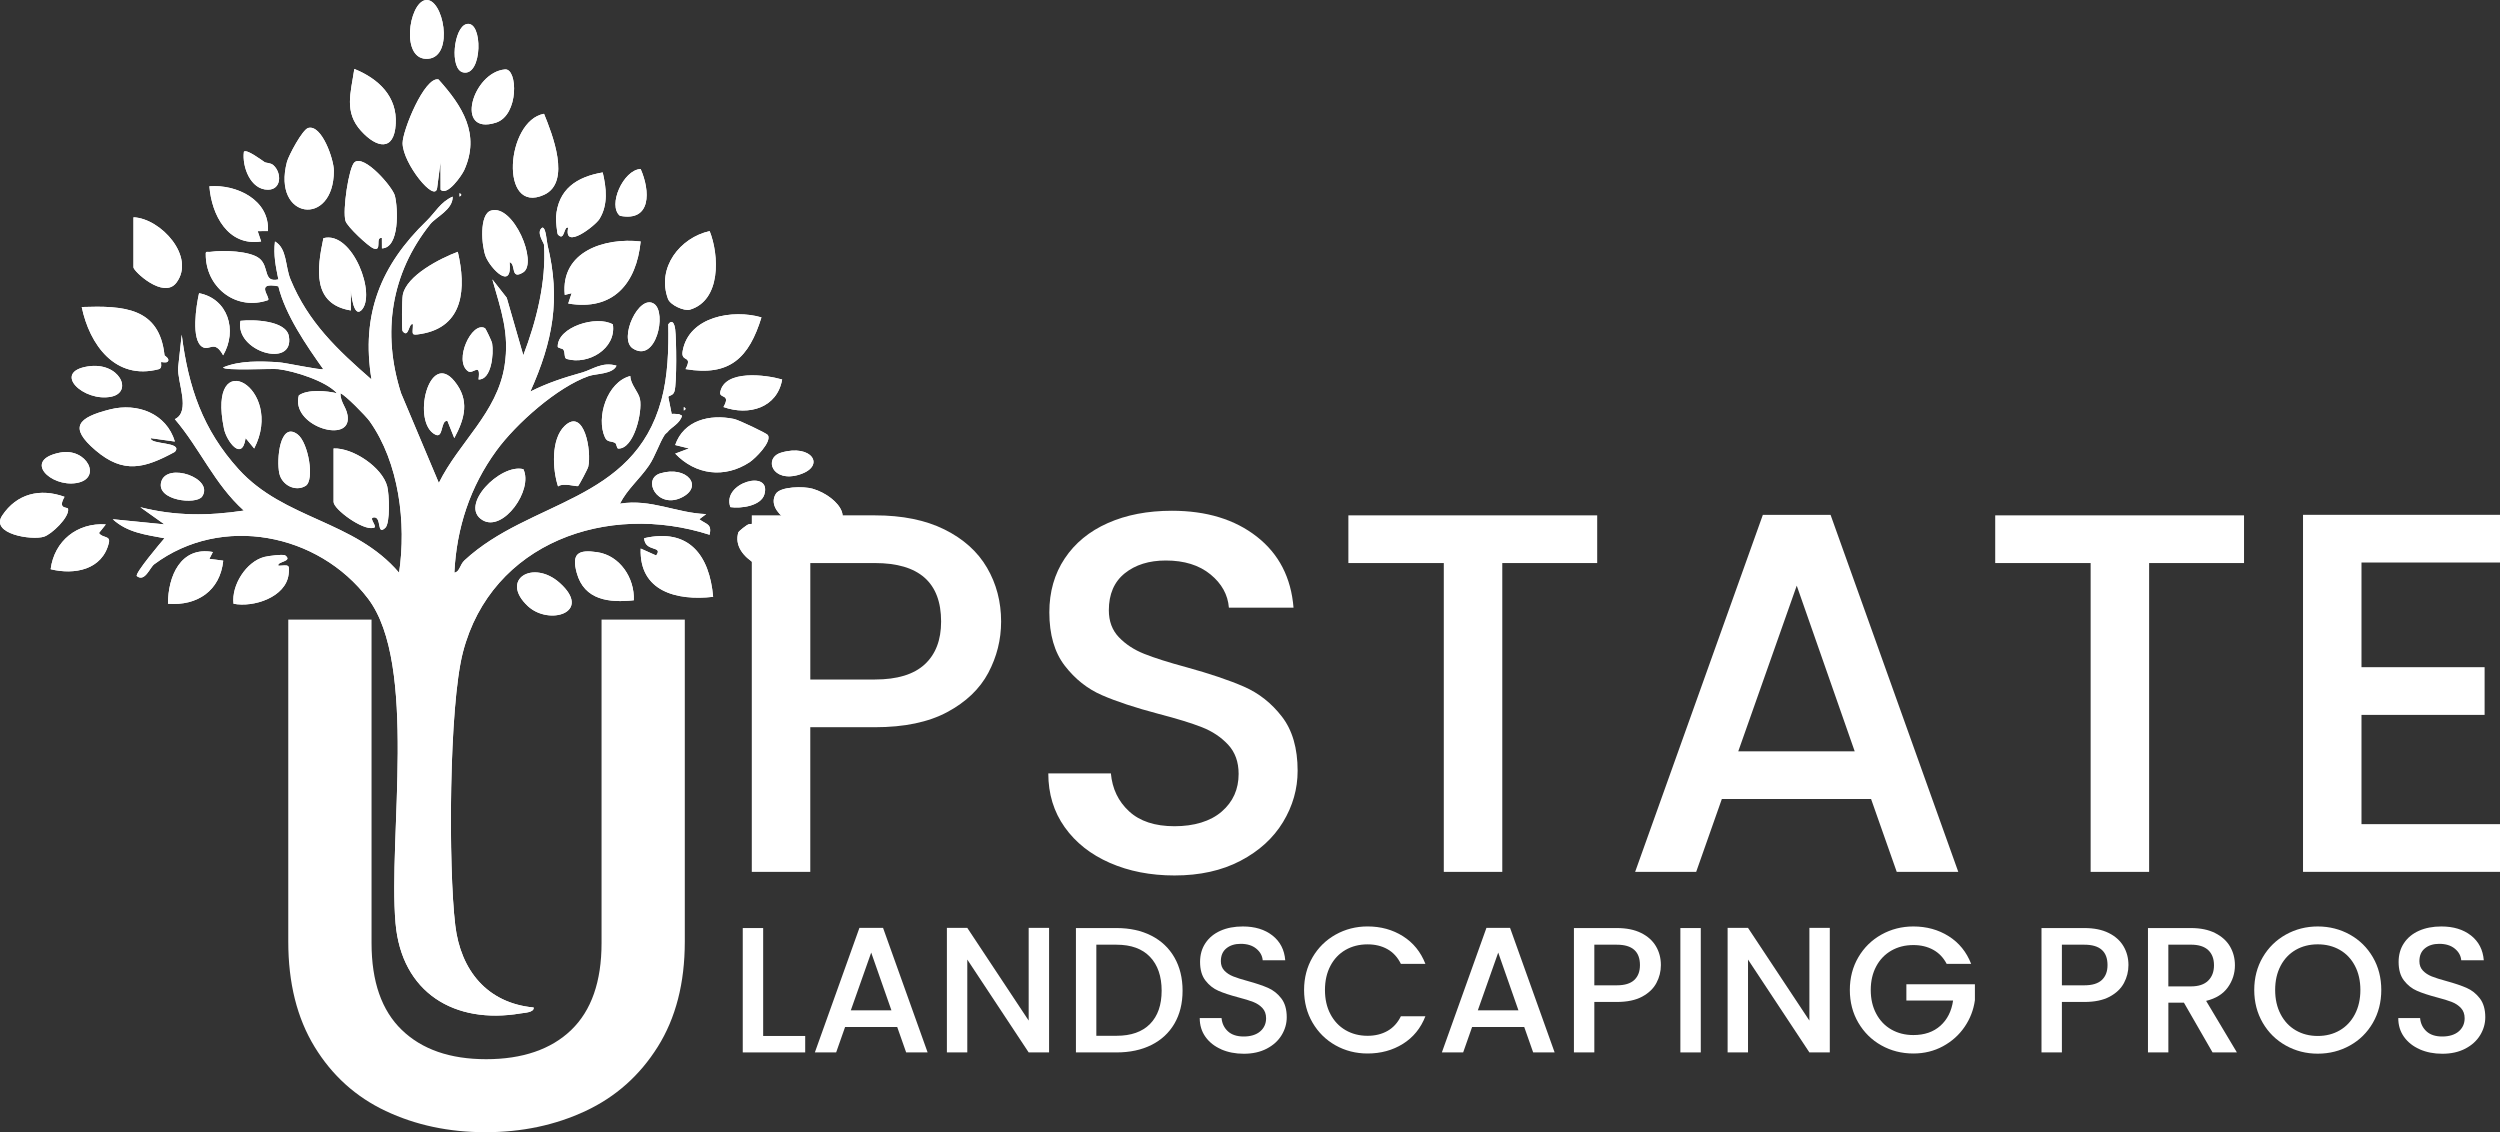
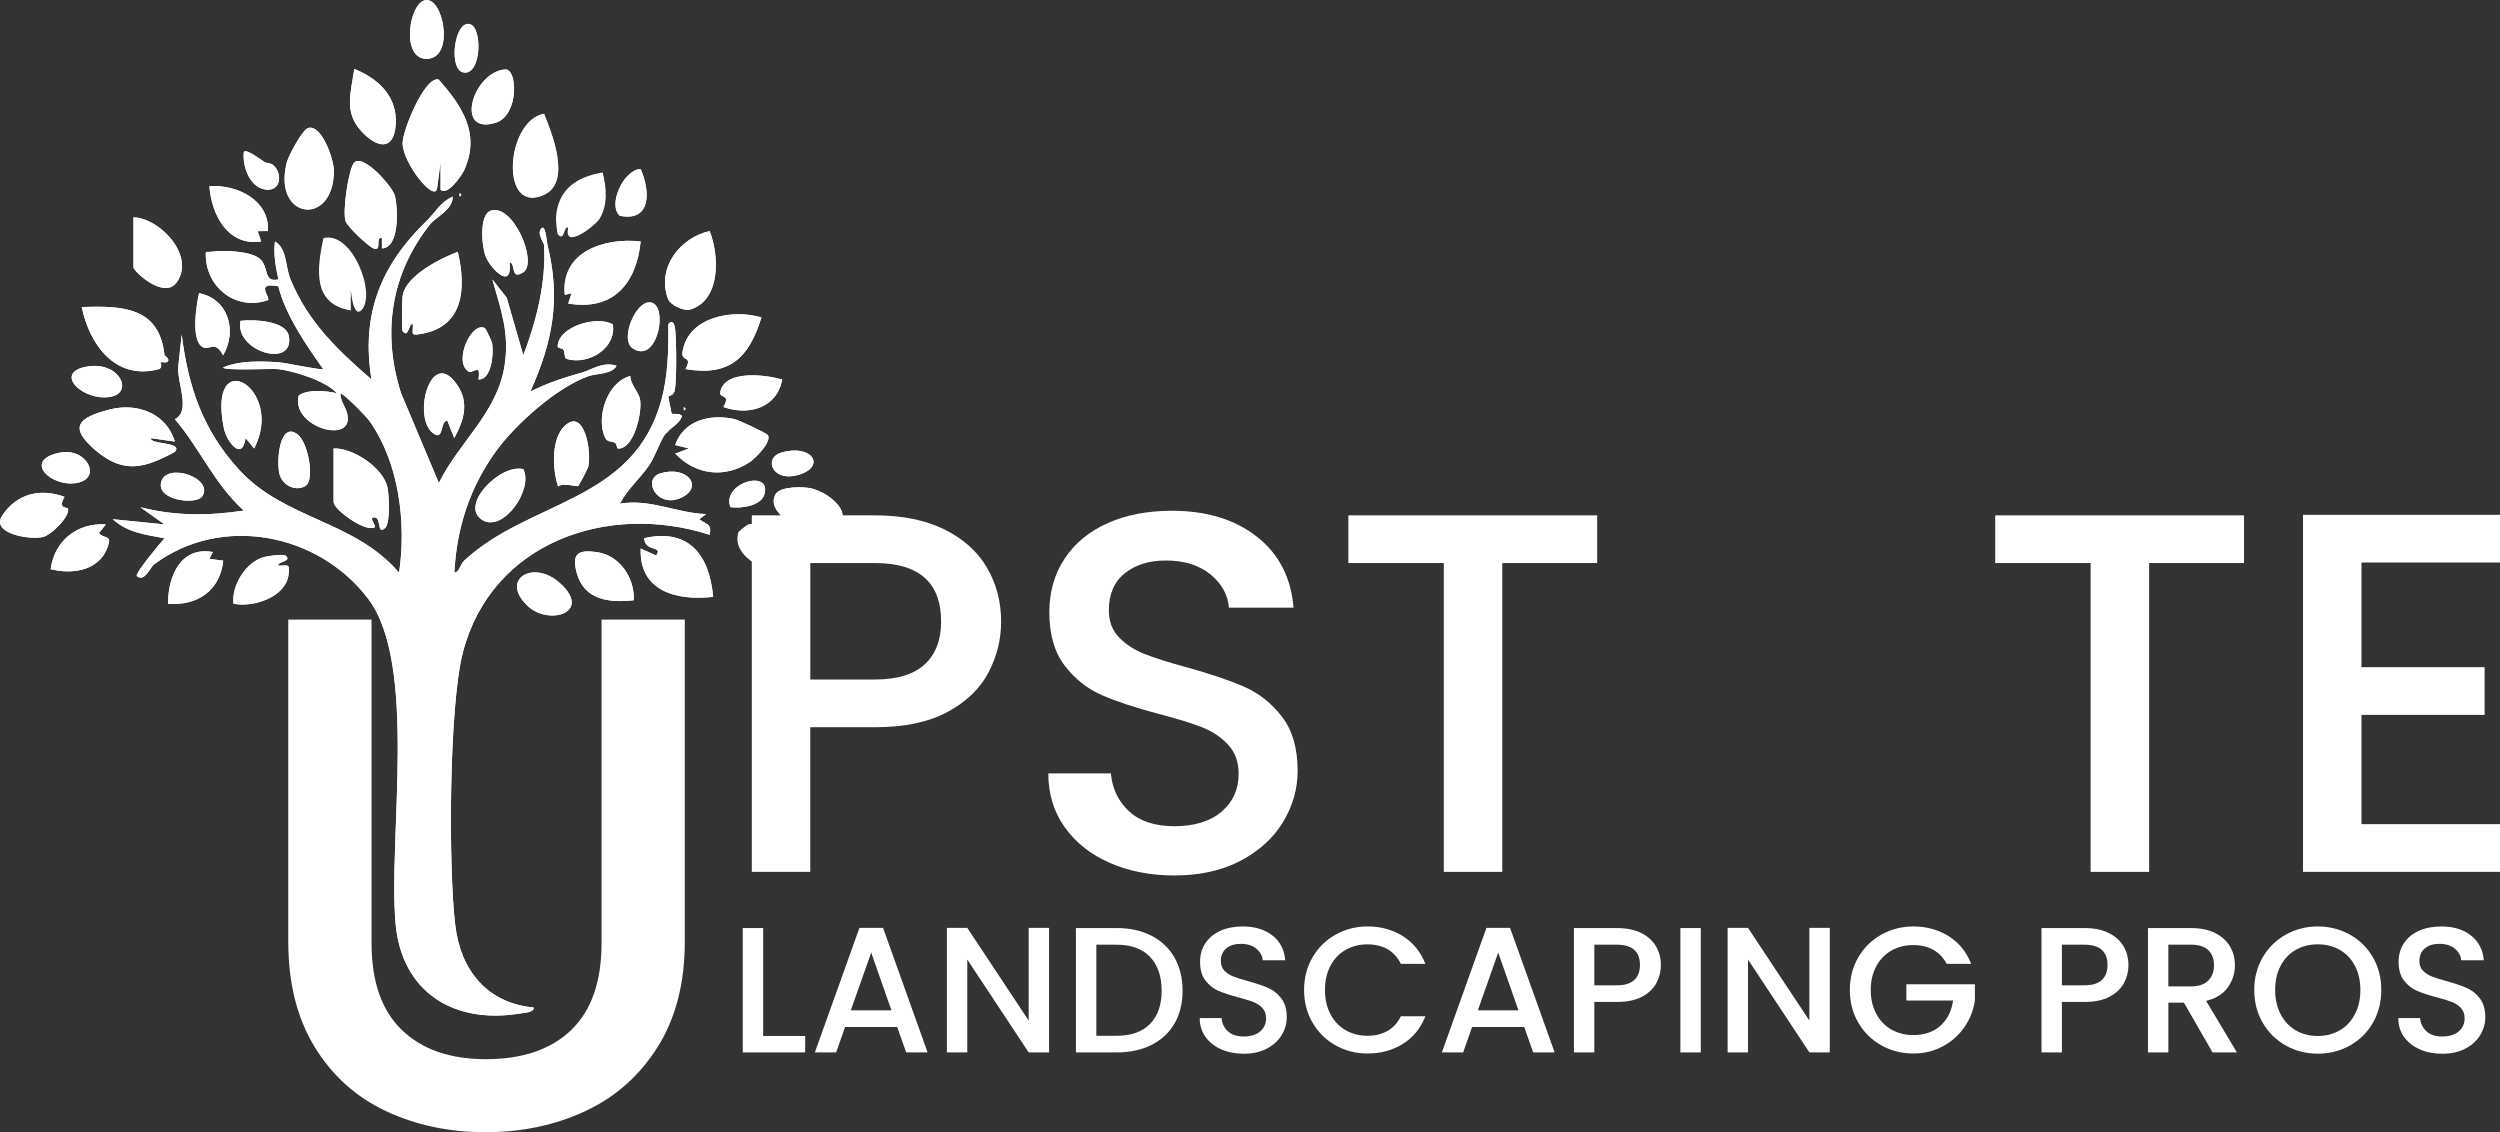
<svg xmlns="http://www.w3.org/2000/svg" id="Layer_2" data-name="Layer 2" viewBox="0 0 1037.82 470.01">
  <rect x="0" y="0" width="1037.82" height="470.01" fill="#333333" stroke="none" />
  <defs>
    <style>
      .cls-1 {
        fill: #fff;
      }
    </style>
  </defs>
  <g id="Layer_2-2" data-name="Layer 2">
    <g>
      <g>
        <g>
          <path class="cls-1" d="M410.27,279.32c-3.55,6.67-9.23,12.1-17.04,16.29-7.81,4.19-17.82,6.28-30.03,6.28h-26.83v60.05h-24.28v-148h51.11c11.36,0,20.98,1.95,28.86,5.85,7.88,3.91,13.77,9.19,17.67,15.87,3.9,6.67,5.86,14.13,5.86,22.36,0,7.53-1.78,14.62-5.32,21.29ZM383.87,275.8c4.54-4.19,6.81-10.11,6.81-17.78,0-16.18-9.16-24.28-27.47-24.28h-26.83v48.34h26.83c9.23,0,16.11-2.09,20.66-6.28Z" />
          <path class="cls-1" d="M460.74,358.21c-7.95-3.48-14.2-8.41-18.74-14.8-4.55-6.39-6.82-13.84-6.82-22.36h25.98c.57,6.39,3.09,11.64,7.56,15.76,4.47,4.12,10.75,6.18,18.85,6.18s14.91-2.02,19.59-6.07c4.69-4.05,7.03-9.26,7.03-15.65,0-4.97-1.46-9.01-4.37-12.14-2.91-3.12-6.53-5.54-10.86-7.24-4.33-1.7-10.33-3.55-17.99-5.54-9.66-2.55-17.5-5.14-23.53-7.77-6.04-2.63-11.18-6.71-15.44-12.25-4.26-5.54-6.39-12.92-6.39-22.14,0-8.52,2.13-15.97,6.39-22.36,4.26-6.39,10.22-11.29,17.89-14.69,7.67-3.41,16.54-5.11,26.62-5.11,14.34,0,26.09,3.59,35.24,10.75,9.16,7.17,14.23,17,15.23,29.49h-26.83c-.43-5.39-2.98-10.01-7.67-13.84-4.69-3.83-10.86-5.75-18.53-5.75-6.96,0-12.64,1.78-17.04,5.32-4.4,3.55-6.6,8.66-6.6,15.33,0,4.55,1.38,8.27,4.15,11.18,2.77,2.91,6.28,5.22,10.54,6.92,4.26,1.7,10.08,3.55,17.46,5.54,9.8,2.7,17.78,5.4,23.96,8.09,6.18,2.7,11.43,6.85,15.76,12.46,4.33,5.61,6.5,13.1,6.5,22.46,0,7.53-2.02,14.62-6.07,21.3-4.05,6.67-9.94,12.03-17.68,16.08-7.74,4.05-16.86,6.07-27.36,6.07-9.94,0-18.88-1.74-26.83-5.22Z" />
          <path class="cls-1" d="M663.04,213.94v19.8h-39.4v128.2h-24.28v-128.2h-39.61v-19.8h103.28Z" />
-           <path class="cls-1" d="M776.75,331.7h-61.97l-10.65,30.24h-25.34l53.02-148.21h28.11l53.02,148.21h-25.55l-10.65-30.24ZM769.94,311.9l-24.06-68.78-24.28,68.78h48.34Z" />
          <path class="cls-1" d="M931.56,213.94v19.8h-39.4v128.2h-24.28v-128.2h-39.61v-19.8h103.28Z" />
          <path class="cls-1" d="M980.32,233.53v43.44h51.11v19.8h-51.11v45.36h57.5v19.8h-81.77v-148.21h81.77v19.8h-57.5Z" />
        </g>
        <g>
          <path class="cls-1" d="M316.8,430.06h17.46v6.83h-25.92v-51.63h8.47v44.8Z" />
          <path class="cls-1" d="M372.44,426.34h-21.62l-3.71,10.55h-8.84l18.5-51.7h9.81l18.5,51.7h-8.91l-3.71-10.55ZM370.06,419.43l-8.4-23.99-8.47,23.99h16.86Z" />
          <path class="cls-1" d="M435.5,436.89h-8.47l-25.48-38.55v38.55h-8.47v-51.7h8.47l25.48,38.48v-38.48h8.47v51.7Z" />
          <path class="cls-1" d="M477.96,388.42c4.13,2.11,7.33,5.13,9.58,9.06s3.38,8.53,3.38,13.78-1.13,9.81-3.38,13.67c-2.25,3.86-5.45,6.82-9.58,8.88s-8.95,3.08-14.45,3.08h-16.86v-51.63h16.86c5.5,0,10.31,1.05,14.45,3.16ZM477.4,425.08c3.22-3.27,4.83-7.87,4.83-13.82s-1.61-10.67-4.83-14.04c-3.22-3.37-7.85-5.05-13.89-5.05h-8.39v37.81h8.39c6.04,0,10.67-1.63,13.89-4.9Z" />
          <path class="cls-1" d="M506.96,435.59c-2.77-1.21-4.95-2.93-6.54-5.16-1.59-2.23-2.38-4.83-2.38-7.8h9.06c.2,2.23,1.08,4.06,2.64,5.5s3.75,2.15,6.57,2.15,5.2-.71,6.83-2.12,2.45-3.23,2.45-5.46c0-1.73-.51-3.14-1.52-4.23-1.02-1.09-2.28-1.93-3.79-2.52-1.51-.59-3.6-1.24-6.27-1.93-3.37-.89-6.11-1.79-8.21-2.71-2.11-.92-3.9-2.34-5.39-4.27-1.49-1.93-2.23-4.5-2.23-7.73,0-2.97.74-5.57,2.23-7.8,1.48-2.23,3.56-3.94,6.24-5.13,2.67-1.19,5.77-1.78,9.29-1.78,5,0,9.1,1.25,12.29,3.75,3.19,2.5,4.96,5.93,5.31,10.29h-9.36c-.15-1.88-1.04-3.49-2.67-4.83s-3.79-2-6.46-2c-2.43,0-4.41.62-5.94,1.86s-2.3,3.02-2.3,5.35c0,1.58.48,2.88,1.45,3.9.96,1.02,2.19,1.82,3.68,2.42,1.49.59,3.52,1.24,6.09,1.93,3.42.94,6.2,1.88,8.36,2.82,2.15.94,3.99,2.39,5.5,4.35,1.51,1.96,2.27,4.57,2.27,7.84,0,2.63-.71,5.1-2.12,7.43-1.41,2.33-3.47,4.2-6.17,5.61-2.7,1.41-5.88,2.12-9.54,2.12-3.47,0-6.59-.61-9.36-1.82Z" />
          <path class="cls-1" d="M544.89,397.37c2.35-4.01,5.54-7.14,9.58-9.4,4.04-2.25,8.46-3.38,13.26-3.38,5.5,0,10.39,1.35,14.67,4.05,4.28,2.7,7.39,6.53,9.32,11.48h-10.18c-1.34-2.72-3.19-4.75-5.57-6.09s-5.13-2-8.25-2c-3.42,0-6.46.77-9.14,2.3-2.67,1.54-4.77,3.74-6.28,6.61-1.51,2.87-2.27,6.22-2.27,10.03s.75,7.16,2.27,10.03c1.51,2.87,3.6,5.09,6.28,6.65s5.72,2.34,9.14,2.34c3.12,0,5.87-.67,8.25-2.01s4.23-3.37,5.57-6.09h10.18c-1.93,4.95-5.04,8.77-9.32,11.44-4.28,2.67-9.17,4.01-14.67,4.01-4.85,0-9.29-1.13-13.3-3.38-4.01-2.25-7.19-5.39-9.54-9.4-2.35-4.01-3.53-8.54-3.53-13.59s1.18-9.58,3.53-13.59Z" />
          <path class="cls-1" d="M632.73,426.34h-21.62l-3.71,10.55h-8.84l18.5-51.7h9.81l18.5,51.7h-8.91l-3.71-10.55ZM630.35,419.43l-8.4-23.99-8.47,23.99h16.86Z" />
          <path class="cls-1" d="M687.62,408.07c-1.24,2.33-3.22,4.22-5.94,5.68-2.72,1.46-6.21,2.19-10.47,2.19h-9.36v20.95h-8.47v-51.63h17.83c3.96,0,7.32.68,10.06,2.04,2.75,1.36,4.8,3.21,6.17,5.54s2.04,4.93,2.04,7.8c0,2.63-.62,5.1-1.86,7.43ZM678.41,406.84c1.58-1.46,2.38-3.53,2.38-6.2,0-5.64-3.19-8.47-9.58-8.47h-9.36v16.86h9.36c3.22,0,5.62-.73,7.21-2.19Z" />
          <path class="cls-1" d="M706.04,385.26v51.63h-8.47v-51.63h8.47Z" />
          <path class="cls-1" d="M759.6,436.89h-8.47l-25.48-38.55v38.55h-8.47v-51.7h8.47l25.48,38.48v-38.48h8.47v51.7Z" />
          <path class="cls-1" d="M808.11,400.12c-1.34-2.57-3.19-4.52-5.57-5.83s-5.13-1.97-8.25-1.97c-3.42,0-6.46.77-9.14,2.3-2.67,1.54-4.77,3.71-6.28,6.54-1.51,2.82-2.27,6.09-2.27,9.81s.75,7,2.27,9.84c1.51,2.85,3.6,5.04,6.28,6.57s5.72,2.3,9.14,2.3c4.61,0,8.34-1.29,11.22-3.86,2.87-2.57,4.63-6.06,5.27-10.47h-19.39v-6.76h28.45v6.61c-.55,4.01-1.97,7.7-4.27,11.07-2.3,3.37-5.3,6.05-8.99,8.06-3.69,2-7.79,3.01-12.29,3.01-4.85,0-9.29-1.13-13.3-3.38-4.01-2.25-7.19-5.39-9.54-9.4-2.35-4.01-3.53-8.54-3.53-13.59s1.18-9.58,3.53-13.59c2.35-4.01,5.54-7.14,9.58-9.4,4.04-2.25,8.46-3.38,13.26-3.38,5.5,0,10.39,1.35,14.67,4.05,4.28,2.7,7.39,6.53,9.32,11.48h-10.18Z" />
          <path class="cls-1" d="M881.72,408.07c-1.24,2.33-3.22,4.22-5.94,5.68-2.72,1.46-6.21,2.19-10.47,2.19h-9.36v20.95h-8.47v-51.63h17.83c3.96,0,7.32.68,10.06,2.04,2.75,1.36,4.8,3.21,6.17,5.54s2.04,4.93,2.04,7.8c0,2.63-.62,5.1-1.86,7.43ZM872.51,406.84c1.58-1.46,2.38-3.53,2.38-6.2,0-5.64-3.19-8.47-9.58-8.47h-9.36v16.86h9.36c3.22,0,5.62-.73,7.21-2.19Z" />
          <path class="cls-1" d="M918.49,436.89l-11.88-20.65h-6.46v20.65h-8.47v-51.63h17.83c3.96,0,7.32.69,10.06,2.08,2.75,1.39,4.8,3.24,6.17,5.57,1.36,2.33,2.04,4.93,2.04,7.8,0,3.37-.98,6.42-2.94,9.17s-4.96,4.62-9.02,5.61l12.78,21.4h-10.1ZM900.14,409.48h9.36c3.17,0,5.56-.79,7.17-2.38,1.61-1.58,2.42-3.71,2.42-6.39s-.79-4.77-2.38-6.28c-1.59-1.51-3.99-2.27-7.21-2.27h-9.36v17.31Z" />
          <path class="cls-1" d="M948.91,434.03c-4.04-2.25-7.23-5.4-9.58-9.43-2.35-4.04-3.53-8.58-3.53-13.63s1.18-9.58,3.53-13.59c2.35-4.01,5.54-7.14,9.58-9.4,4.04-2.25,8.46-3.38,13.26-3.38s9.3,1.13,13.33,3.38,7.22,5.39,9.55,9.4c2.33,4.01,3.49,8.54,3.49,13.59s-1.17,9.6-3.49,13.63c-2.33,4.04-5.51,7.18-9.55,9.43s-8.48,3.38-13.33,3.38-9.22-1.13-13.26-3.38ZM971.31,427.72c2.67-1.56,4.77-3.79,6.28-6.69,1.51-2.9,2.27-6.25,2.27-10.07s-.76-7.16-2.27-10.03c-1.51-2.87-3.6-5.08-6.28-6.61-2.67-1.53-5.72-2.3-9.14-2.3s-6.46.77-9.14,2.3c-2.67,1.54-4.77,3.74-6.28,6.61-1.51,2.87-2.27,6.22-2.27,10.03s.75,7.17,2.27,10.07c1.51,2.9,3.6,5.13,6.28,6.69s5.72,2.34,9.14,2.34,6.46-.78,9.14-2.34Z" />
          <path class="cls-1" d="M1004.51,435.59c-2.77-1.21-4.95-2.93-6.54-5.16-1.59-2.23-2.38-4.83-2.38-7.8h9.06c.2,2.23,1.08,4.06,2.64,5.5s3.75,2.15,6.57,2.15,5.2-.71,6.83-2.12,2.45-3.23,2.45-5.46c0-1.73-.51-3.14-1.52-4.23-1.02-1.09-2.28-1.93-3.79-2.52-1.51-.59-3.6-1.24-6.27-1.93-3.37-.89-6.11-1.79-8.21-2.71-2.11-.92-3.9-2.34-5.39-4.27-1.49-1.93-2.23-4.5-2.23-7.73,0-2.97.74-5.57,2.23-7.8,1.48-2.23,3.56-3.94,6.24-5.13,2.67-1.19,5.77-1.78,9.29-1.78,5,0,9.1,1.25,12.29,3.75,3.19,2.5,4.96,5.93,5.31,10.29h-9.36c-.15-1.88-1.04-3.49-2.67-4.83s-3.79-2-6.46-2c-2.43,0-4.41.62-5.94,1.86s-2.3,3.02-2.3,5.35c0,1.58.48,2.88,1.45,3.9.96,1.02,2.19,1.82,3.68,2.42,1.49.59,3.52,1.24,6.09,1.93,3.42.94,6.2,1.88,8.36,2.82,2.15.94,3.99,2.39,5.5,4.35,1.51,1.96,2.27,4.57,2.27,7.84,0,2.63-.71,5.1-2.12,7.43-1.41,2.33-3.47,4.2-6.17,5.61-2.7,1.41-5.88,2.12-9.54,2.12-3.47,0-6.59-.61-9.36-1.82Z" />
        </g>
      </g>
      <g>
        <g>
          <path class="cls-1" d="M176.61.05c-7,1.21-10.47,25.44,1.2,24.34,10.92-1.03,6.16-25.62-1.2-24.34ZM193.65,10c-5.31,1.34-7.13,18.75-1.4,20.05,8.11,1.84,8.34-21.81,1.4-20.05ZM149.95,54.4c6.38,7.02,13.62,8.59,14.32-2.86.7-11.43-7.06-18.81-17.18-22.91-1.47,10.04-4.32,17.88,2.85,25.78ZM209.65,28.82c-13.56,1.2-21.1,27.62-3.77,22.09,9.62-3.07,9.06-22.56,3.77-22.09ZM182.9,78.74c2.79,2.84,8.84-5.98,9.8-8.09,6.77-14.96-.76-26.63-10.68-37.67-5.79-1.23-14.92,21.25-14.89,26.45.05,8.42,13.53,25.06,14.34,18.6l1.41-10.73.02,11.45ZM225.84,47.24c-15.86,2.84-18.58,42.11,0,33.63,11.44-5.22,3.37-25.32,0-33.63ZM127.98,53.11c-2.42.64-8.18,11.49-8.87,14.14-6.26,23.89,19.48,27.29,19.49,3.63,0-4.7-5.03-19.26-10.62-17.76ZM111.27,78.75c5.63-.04,5.73-7.01,2.22-10.16-1.19-1.07-2.99-.86-3.66-1.3-1.5-.99-7.5-5.52-8.59-4.29-.81,6.17,2.73,15.8,10.02,15.75ZM158.55,103.11c7.38-.19,6.7-16.65,5.37-21.86-.93-3.65-12.76-17.29-16.76-13.87-2.36,2.02-5.05,20.11-3.73,24.34.77,2.47,9.5,10.55,11.55,11.37,3.86,1.53.57-4.84,3.55-4.28l.02,4.3ZM265.95,70.16c-7.17.32-13.82,15.15-8.59,19.43,13.12,2.58,12.59-10.38,8.59-19.43ZM250.2,71.58c-10.82,1.85-18.55,6.95-19.39,18.57-.1,1.36.45,6.86.79,7.21,2.88,3.04,2.33-3.66,4.27-2.86-2.1,9.55,11.21-.77,12.94-3.55,3.72-5.95,2.91-12.96,1.38-19.38ZM111.24,95.91c.71-12.89-12.96-19.45-24.31-18.58.91,11.95,7.75,25.01,21.48,22.9l-1.44-4.28,4.28-.04ZM190.77,80.18v1.43c.93-.48.93-.95,0-1.43ZM177.16,91.64c-19.1,18.48-27.35,38.85-22.93,65.89-14.2-12.37-26.3-23.78-33.63-41.56-2.26-5.49-1.36-12.78-6.45-15.73-.68,5.67.33,10.34,1.42,15.76-6.48,1.44-3.66-5.19-7.83-8.64-3.89-3.22-15.22-3.56-20.15-2.82-2.1.31-2.3-.85-2.15,2.18.66,13.29,13.06,22.35,25.84,17.87,1.12-1.17-5.72-7.7,4.29-5.72,2.88,11.82,11.65,24.56,18.62,34.36-.74.58-15.81-2.69-18.62-2.85-7.46-.44-15.99-.76-22.93,2.15,0,1.48,20.23.4,22.93.72,6.5.77,19.83,4.91,24.35,10.03-4.25-1.04-12.14-1.77-15.86.86-3.43,12.27,19.98,19.85,20.32,9.89.15-4.5-3.16-6.56-3.03-10.75,1.91.6,10.58,9.44,12.08,11.55,12.28,17.28,15.3,42.41,12.25,62.93-18.6-21.82-47.63-22.02-66.61-42.95-14.9-16.44-20.86-34.02-23.63-55.87l-1.48,13.66c-.39,6.19,5.36,18.2-1.36,21.41,10.49,12.29,16.42,26.96,28.64,37.95-14.7,2.23-28.58,2.28-42.97-1.4l10.03,7.13-21.48-2.14c6.13,5.6,13.72,6.42,21.48,7.9-1.39,1.58-12.59,14.85-11.46,15.72,3.33,2.57,5.36-3.56,7.2-4.93,27.92-20.77,68.1-12.96,88.76,14.26,20.71,27.27,8.34,99.08,11.41,134.69,2.49,28.9,24.48,42.16,51.93,37.5,1.51-.26,5.69-.36,5.4-2.44-19.3-1.82-30.29-15.4-32.53-34.08-2.89-24.02-2.66-90.99,3.19-113.46,11.88-45.59,60.13-62.32,102.39-48.71,1.02-4.61-1.36-4.24-4.28-6.45l2.85-2.13c-12.27-.39-22.91-6.44-35.8-4.33,3.12-6.11,8.1-10.08,12.06-15.86,2.57-3.76,4.29-9.32,6.56-12.78.3-.46,1.03-.87,1.43-1.43,1.03-1.44,5.01-3.34,5.7-6.46l-1.4-.71c-.92.11-2.02-.18-2.86,0l-1.43-7.16c.79-.67,2.08-.52,2.6-2.35.96-3.34.8-21.45.27-25.61-.27-2.09-1.09-4.44-2.86-2.12.2,10.25-.17,21.57-2.87,31.5-11.59,42.53-54.71,41.43-81.73,66.52-1.96,1.82-1.98,4.83-4.2,5.09.93-18.61,6.5-35.59,17.42-50.6,8.2-11.28,25.35-26.46,38.43-31.04,2.87-1.01,9.89-.72,11.45-4.28-5.98-1.76-10.04,1.65-14.32,2.85-7.5,2.11-14.29,4.29-21.45,7.9,9.34-20.88,12.67-38.35,7.13-60.89-.36-1.48-.64-7.23-2.15-7.18-2.78,1.77.66,6.27.72,7.18.95,15.31-3.17,31.65-8.61,45.82l-6.88-23.88-5.97-7.62c3.58,12.67,7.21,22.31,5.07,35.88-3.07,19.52-18.9,31.64-27.28,48.62l-15.7-37.29c-7.96-25.03-4.22-49.64,12.12-70.13,2.46-3.08,9.4-5.97,9.33-11.43-5.02,2.15-7.33,6.68-10.76,10ZM217.18,113.07c6.23-3.87-4-28.5-13.35-25.65-4.95,1.51-3.95,14.71-2.18,19.11,2.01,5.01,11.14,14.43,9.9,2.3,2.73.66.21,7.61,5.63,4.24ZM55.41,90.21v20.77c0,1.58,12.53,13.4,17.82,6.36,8.09-10.76-6.55-26.7-17.82-27.13ZM294.6,95.94c-12.29,2.72-22.06,15.13-17.31,28.11.97,2.65,6.79,5.18,9.07,4.51,13.03-3.84,12.22-22.63,8.24-32.62ZM149.92,128.88c6.56-6.16-3.51-33.22-15.67-30.01-2.65,12.61-4.75,27.34,11.38,30v-8.58c.08,1.21,1.09,11.59,4.28,8.58ZM265.96,100.24c-14.98-1.68-33.3,4.16-31.51,22.19l2.86-.72-1.42,4.29c18.68,3.17,28.3-8.32,30.07-25.76ZM190.04,104.53c-7.22,2.71-21.35,9.84-22.84,17.97-.33,1.78-.52,14.37-.06,14.96,2.57,3.3,2.51-3.72,4.28-2.85,0,4.23-1.1,4.74,3.3,4.01,17.95-2.95,18.83-19.15,15.32-34.1ZM92.63,147.5c6.05-10.33,1.99-23.5-9.99-25.78-1.15,5.01-3.44,19.45,1.41,22.32,3.04,1.79,4.92-3.21,8.59,3.46ZM271.56,126.16c-6.29-4.37-14.98,14.5-8.85,18.49,9.61,6.25,14.21-14.77,8.85-18.49ZM68.3,147.5c-2.13-19.93-17.07-20.62-34.37-20.05,3.24,15.61,13.92,30.58,31.99,25.8,1.58-.42.78-2.73.95-2.89.23-.22,2,.45,2.71-.23,1.16-1.11-1.26-2.49-1.28-2.63ZM316.1,131.76c-11.84-3.48-30.17-.39-32.71,13.96-.88,4.96,4.37,1.43,1.2,7.5,18.46,3.13,26.34-4.78,31.51-21.46ZM99.82,133.19c-2.47,12.71,22.35,19.98,20.12,6.47-1.1-6.66-14.81-7.1-20.12-6.47ZM254.43,134.68c-6.71-3.9-22.9.97-22.91,9.19,0,.71,1.99.68,2.39,1.32.8,1.31.13,3.46,1.37,3.83,8.84,2.6,20.59-4.22,19.15-14.34ZM201.33,136.24c-5.46-3.07-13.14,13.58-7.02,17.87,2.09,1.46,5.32-4.09,4.34,3.42,5.4.2,6.36-10.75,5.65-14.96-.16-.96-2.67-6.16-2.97-6.33ZM36.44,152.12c-14.98,2.37-1.72,14.82,9.66,12.57,9.41-1.86,3.48-14.65-9.66-12.57ZM188.59,181.87c4.37-8.09,6.49-15.75.05-23.64-10.67-13.05-17.89,17.31-7.88,22.21,3.41,1.67,2.07-6.12,4.98-5.71l2.85,7.14ZM261.65,156.1c-9.62,2.48-14.32,17.22-10.49,25.51.98,2.12,2.61,1.36,4.21,2.28.64.37.63,2.32,1.3,2.33,6.57.15,10.05-15.24,9.02-20.47-.62-3.13-3.97-6.1-4.03-9.65ZM324.69,157.54c-6.82-1.98-23.77-4.15-25.68,5.15-.6,2.94,4.55.58,1.32,6.28,10.6,3.76,22.31.29,24.36-11.43ZM105.52,186.17c12.97-25.16-19.87-44.01-12.54-8.2,1.03,5.04,7.5,13.95,8.98,3.89l3.56,4.31ZM72.59,183.3c-3.52-11.69-15.6-16.21-26.95-13.33-13.44,3.41-17.14,7.41-6.01,16.94,11.65,9.97,20.43,7.48,32.95.67,3.67-4.26-10.34-2.91-10.01-5.69l10.01,1.41ZM283.87,168.99v1.43c.93-.48.93-.95,0-1.43ZM318.78,180.62c-.42-.72-12.12-6.29-14.06-6.69-10.17-2.14-20.91.62-24.43,10.81l5.72,1.43-5.71,2.14c8.48,8.87,20.47,10.35,30.8,3.62,2.34-1.52,9.36-8.43,7.68-11.31ZM239.95,201.78c.39-.23,4.02-7.1,4.24-8.02,1.48-6.38-1.65-24.7-9.78-16.94-5.74,5.48-5.05,18.07-2.75,25.11,2.06-1.64,7.77.17,8.29-.15ZM126.83,201.72c3.87-2.35,1.19-17.98-3.28-21.38-7.38-5.61-8.85,10.57-7.59,16.21,1.08,4.85,6.68,7.7,10.86,5.17ZM138.49,186.17v22.2c0,3.04,12.12,11.91,16.46,10.76,2.26-.13-1.98-3.95.03-4.32,3.69-.69,1.22,7.84,4.98,4.3,2.08-1.96,1.64-13.94.78-17.23-2.07-7.87-14.15-16-22.24-15.71ZM24.98,187.88c-15.76,3.04-3.93,14.4,6.72,12.64,10.95-1.81,4.36-14.78-6.72-12.64ZM324.27,187.91c-7.46,2.23-3.71,12.69,7.66,9.08,11.06-3.51,4.99-12.87-7.66-9.08ZM217.26,194.77c-9.58-2.44-26.95,15.25-16.88,21.18,8.52,5.02,21.08-12.6,16.88-21.18ZM83.92,206.1c5.06-7.58-14.6-14.35-16.97-6.13-2.26,7.85,14.59,9.7,16.97,6.13ZM274.14,196.5c-7.78,2.35-1.3,14.85,8.68,10.1,9.51-4.53,2.37-13.44-8.68-10.1ZM303.21,210.52c4.33.67,12.69-.47,14.1-5.27,3.15-10.69-17.85-4.91-14.1,5.27ZM322.07,205.01c-4.65,7.56,10.07,15.79,17.25,15.24,18.34-1.39,9.26-14.08-1.98-17.36-3.69-1.08-13.38-.96-15.27,2.11ZM26.78,206.24c-10.12-3.69-19.84-1.3-25.87,7.79-5.05,7.61,12.25,10.36,17.32,8.77,3.23-1.01,10.62-8.08,10.04-11.55-.16-.94-4.55.38-1.48-5.01ZM43.94,217.69c-11.86-.78-21.38,6.81-22.92,18.6,9.82,2.44,21.53.29,24.18-11.02.71-3.01-2.79-1.85-4.12-4.02l2.85-3.57ZM330.42,237.73c-2.51-10.9-6.11-21.56-19.36-20.16-1,.11-4.44,3.09-4.52,3.36-3.44,10.92,14.75,18.89,23.89,16.8ZM296.04,247.76c-1.52-17.36-10.11-28.6-28.64-24.33.36,5.93,8.05,2.95,4.99,7.17l-6.42-2.88c-.67,17.86,15.12,21.75,30.07,20.04ZM88.36,229.16c-13.44-2.44-18.62,10.16-18.63,21.47,12.15.96,21.64-5.4,22.94-17.88l-5.76-.75,1.45-2.84ZM263.1,249.19c.41-9.18-5.73-18.57-15.15-19.96-7.89-1.16-10.73.5-8.54,8.55,3.11,11.43,13.56,12.49,23.69,11.41ZM118.43,230.59c-.78-.61-6.95.16-8.68.61-7.53,1.96-13.73,11.75-12.8,19.43,8.25,1.62,21.73-2.67,22.87-12.25.52-4.42-.1-3.67-4.23-3.52-.88-1.75,6.15-1.72,2.85-4.27ZM219.14,251.62c8.81,8.22,26.97,2.68,13.22-9.63-11.04-9.88-25.07-1.43-13.22,9.63Z" />
          <path class="cls-1" d="M178.59,93.07c-16.34,20.49-20.08,45.09-12.12,70.13l15.7,37.29c8.39-16.98,24.21-29.1,27.28-48.62,2.14-13.58-1.5-23.21-5.07-35.88l5.97,7.62,6.88,23.88c5.44-14.17,9.56-30.51,8.61-45.82h1.43c5.54,22.54,2.21,40.01-7.13,60.89,7.16-3.6,13.96-5.79,21.45-7.9l2.86,1.43c-13.08,4.57-30.23,19.76-38.43,31.04-10.91,15.01-16.49,31.99-17.42,50.6,2.22-.26,2.24-3.26,4.2-5.09,27.02-25.1,70.14-23.99,81.73-66.52.83-.57,2.17-.84,2.86-1.43l1.43,7.16c-.44.09-.93,1.16-1.43,1.43-5.02,2.73-9.97,7.69-1.43,7.16-2.27,3.46-3.98,9.02-6.56,12.78-3.96,5.78-8.94,9.75-12.06,15.86,12.89-2.11,23.53,3.94,35.8,4.33l-2.85,2.13c2.91,2.22,5.3,1.84,4.28,6.45-42.26-13.61-90.51,3.13-102.39,48.71-5.86,22.47-6.08,89.44-3.19,113.46,2.25,18.68,13.23,32.25,32.53,34.08.29,2.08-3.89,2.18-5.4,2.44-27.45,4.66-49.45-8.59-51.93-37.5-3.07-35.61,9.3-107.42-11.41-134.69-20.66-27.22-60.84-35.02-88.76-14.26-1.85,1.37-3.87,7.5-7.2,4.93-1.14-.88,10.07-14.14,11.46-15.72-7.76-1.48-15.34-2.3-21.48-7.9l21.48,2.14-10.03-7.13c14.39,3.68,28.27,3.64,42.97,1.4-12.23-10.99-18.15-25.66-28.64-37.95,6.72-3.21.97-15.22,1.36-21.41l1.48-13.66c2.77,21.84,8.73,39.43,23.63,55.87,18.98,20.93,48.01,21.14,66.61,42.95,3.05-20.52.03-45.65-12.25-62.93-1.5-2.11-10.17-10.95-12.08-11.55-.42-.13-.97.11-1.43,0-4.52-5.12-17.85-9.26-24.35-10.03v-2.86c2.81.17,17.88,3.43,18.62,2.85-6.97-9.8-15.74-22.54-18.62-34.36-.2-.82.18-1.99,0-2.86-1.09-5.41-2.1-10.08-1.42-15.76,5.09,2.95,4.19,10.24,6.45,15.73,7.32,17.78,19.43,29.19,33.63,41.56-4.42-27.03,3.83-47.41,22.93-65.89l1.43,1.43Z" />
          <path class="cls-1" d="M277.42,179.01c.27-1.29-.38-5.31,0-5.73.15-.17,3.51.23,4.3-1.43l1.4.71c-.69,3.11-4.67,5.02-5.7,6.46Z" />
          <path class="cls-1" d="M182.9,78.74l-.02-11.45-1.41,10.73c-.81,6.46-14.29-10.18-14.34-18.6-.03-5.2,9.1-27.68,14.89-26.45,9.92,11.04,17.45,22.71,10.68,37.67-.96,2.11-7.01,10.94-9.8,8.09Z" />
          <path class="cls-1" d="M72.59,183.3l-10.01-1.41c-.33,2.78,13.67,1.43,10.01,5.69-12.52,6.81-21.3,9.3-32.95-.67-11.14-9.53-7.44-13.53,6.01-16.94,11.35-2.88,23.43,1.64,26.95,13.33Z" />
          <path class="cls-1" d="M318.78,180.62c1.68,2.88-5.34,9.78-7.68,11.31-10.33,6.73-22.32,5.25-30.8-3.62l5.71-2.14-5.72-1.43c3.52-10.2,14.25-12.95,24.43-10.81,1.94.41,13.64,5.97,14.06,6.69Z" />
          <path class="cls-1" d="M68.3,147.5l-7.13-3.6,5.7,6.46c-.17.16.63,2.47-.95,2.89-18.07,4.78-28.75-10.19-31.99-25.8,17.3-.57,32.24.11,34.37,20.05ZM54.69,138.91v1.43c.93-.48.93-.95,0-1.43ZM59.7,140.35c-1.56-1.56-4.41,1.29-2.85,2.85s4.41-1.29,2.85-2.85Z" />
          <path class="cls-1" d="M190.04,104.53c3.51,14.95,2.63,31.15-15.32,34.1-4.41.72-3.31.21-3.3-4.01-1.76-.87-1.71,6.14-4.28,2.85-.46-.59-.26-13.18.06-14.96,1.48-8.13,15.62-15.27,22.84-17.97Z" />
          <path class="cls-1" d="M265.96,100.24c-1.77,17.44-11.4,28.93-30.07,25.76l1.42-4.29-2.86.72c-1.79-18.03,16.53-23.88,31.51-22.19Z" />
          <path class="cls-1" d="M138.49,186.17c8.09-.28,20.17,7.84,22.24,15.71.86,3.28,1.3,15.27-.78,17.23-3.76,3.55-1.28-4.98-4.98-4.3-2.01.37,2.23,4.19-.03,4.32-4.34,1.15-16.46-7.72-16.46-10.76v-22.2Z" />
          <path class="cls-1" d="M158.55,103.11l-.02-4.3c-2.98-.57.31,5.81-3.55,4.28-2.05-.81-10.78-8.89-11.55-11.37-1.32-4.24,1.37-22.32,3.73-24.34,3.99-3.42,15.83,10.22,16.76,13.87,1.33,5.22,2,21.68-5.37,21.86ZM157.09,97.36c.71-5.96-2.11-5.96-1.4,0h1.4Z" />
          <path class="cls-1" d="M296.04,247.76c-14.95,1.71-30.74-2.18-30.07-20.04l6.42,2.88c3.05-4.21-4.63-1.23-4.99-7.17,18.53-4.27,27.12,6.96,28.64,24.33ZM278.86,233.43c-.48-2.07-2.31-3.28-4.29-2.84v2.85s4.29,0,4.29,0Z" />
          <path class="cls-1" d="M316.1,131.76c-5.16,16.68-13.05,24.59-31.51,21.46,3.17-6.07-2.08-2.54-1.2-7.5,2.54-14.35,20.87-17.44,32.71-13.96Z" />
          <path class="cls-1" d="M127.98,53.11c5.6-1.49,10.62,13.06,10.62,17.76,0,23.66-25.75,20.27-19.49-3.63.69-2.65,6.45-13.49,8.87-14.14Z" />
          <path class="cls-1" d="M294.6,95.94c3.98,9.99,4.8,28.78-8.24,32.62-2.28.67-8.1-1.85-9.07-4.51-4.75-12.98,5.02-25.39,17.31-28.11ZM283.14,124.58c1.03-2.01-.91-3.82-1.4-2.85-1.03,2.01.91,3.82,1.4,2.85Z" />
          <path class="cls-1" d="M225.84,47.24c3.36,8.31,11.44,28.41,0,33.63-18.57,8.48-15.86-30.79,0-33.63Z" />
          <path class="cls-1" d="M115.57,118.85c-10.01-1.99-3.17,4.55-4.29,5.72-12.78,4.48-25.17-4.58-25.84-17.87-.15-3.02.05-1.87,2.15-2.18,4.92-.73,16.26-.4,20.15,2.82,4.17,3.45,1.35,10.09,7.83,8.64.18.88-.2,2.04,0,2.86Z" />
          <path class="cls-1" d="M55.41,90.21c11.28.43,25.92,16.37,17.82,27.13-5.29,7.04-17.82-4.78-17.82-6.36v-20.77Z" />
-           <path class="cls-1" d="M149.92,128.88c-3.2,3.01-4.21-7.37-4.29-8.58v8.58c-16.13-2.67-14.03-17.39-11.37-30,12.16-3.22,22.22,23.84,15.67,30.01Z" />
-           <path class="cls-1" d="M250.2,71.58c1.52,6.42,2.33,13.42-1.38,19.38-1.74,2.78-15.04,13.1-12.94,3.55-1.94-.8-1.39,5.89-4.27,2.86-.34-.36-.89-5.85-.79-7.21.84-11.62,8.56-16.72,19.39-18.57Z" />
          <path class="cls-1" d="M26.78,206.24c-3.07,5.39,1.33,4.07,1.48,5.01.58,3.47-6.81,10.54-10.04,11.55-5.07,1.59-22.36-1.16-17.32-8.77,6.03-9.09,15.75-11.48,25.87-7.79Z" />
          <path class="cls-1" d="M322.07,205.01c1.89-3.08,11.59-3.19,15.27-2.11,11.23,3.28,20.31,15.97,1.98,17.36-7.17.54-21.9-7.68-17.25-15.24Z" />
          <path class="cls-1" d="M111.24,95.91l-4.28.04,1.44,4.28c-13.73,2.11-20.57-10.95-21.48-22.9,11.35-.87,25.02,5.69,24.31,18.58Z" />
          <path class="cls-1" d="M217.18,113.07c-5.42,3.37-2.9-3.57-5.63-4.24,1.24,12.14-7.88,2.71-9.9-2.3-1.77-4.4-2.77-17.6,2.18-19.11,9.35-2.85,19.58,21.77,13.35,25.65Z" />
          <path class="cls-1" d="M263.1,249.19c-10.13,1.08-20.58.02-23.69-11.41-2.19-8.06.65-9.72,8.54-8.55,9.42,1.39,15.56,10.79,15.15,19.96Z" />
-           <path class="cls-1" d="M105.52,186.17l-3.56-4.31c-1.48,10.05-7.95,1.15-8.98-3.89-7.32-35.81,25.51-16.96,12.54,8.2Z" />
+           <path class="cls-1" d="M105.52,186.17l-3.56-4.31c-1.48,10.05-7.95,1.15-8.98-3.89-7.32-35.81,25.51-16.96,12.54,8.2" />
          <path class="cls-1" d="M88.36,229.16l-1.45,2.84,5.76.75c-1.3,12.48-10.79,18.84-22.94,17.88.02-11.31,5.2-23.91,18.63-21.47Z" />
-           <path class="cls-1" d="M330.42,237.73c-9.14,2.08-27.32-5.88-23.89-16.8.08-.27,3.52-3.25,4.52-3.36,13.25-1.4,16.85,9.26,19.36,20.16Z" />
          <path class="cls-1" d="M261.65,156.1c.07,3.55,3.42,6.53,4.03,9.65,1.03,5.23-2.45,20.62-9.02,20.47-.67-.02-.66-1.96-1.3-2.33-1.59-.93-3.23-.17-4.21-2.28-3.83-8.29.88-23.03,10.49-25.51ZM257.36,181.87c1.03-2.01-.91-3.82-1.4-2.85-1.03,2.01.91,3.82,1.4,2.85Z" />
          <path class="cls-1" d="M188.59,181.87l-2.85-7.14c-2.91-.4-1.57,7.39-4.98,5.71-10-4.9-2.78-35.26,7.88-22.21,6.45,7.89,4.32,15.55-.05,23.64Z" />
          <path class="cls-1" d="M118.43,230.59c3.3,2.55-3.73,2.52-2.85,4.27,4.13-.15,4.76-.9,4.23,3.52-1.14,9.58-14.61,13.87-22.87,12.25-.93-7.69,5.27-17.48,12.8-19.43,1.73-.45,7.9-1.22,8.68-.61Z" />
          <path class="cls-1" d="M164.27,51.53c-2.89.99-2.66-2.53-3.81-2.85-7.63-2.14-2.59,6.92-10.52,5.71-7.18-7.9-4.33-15.74-2.85-25.78,10.12,4.11,17.88,11.48,17.18,22.91Z" />
          <path class="cls-1" d="M43.94,217.69l-2.85,3.57c1.32,2.17,4.82,1.01,4.12,4.02-2.65,11.3-14.35,13.46-24.18,11.02,1.54-11.79,11.06-19.39,22.92-18.6Z" />
          <path class="cls-1" d="M239.95,201.78c-.53.32-6.24-1.49-8.29.15-2.31-7.04-2.99-19.63,2.75-25.11,8.13-7.77,11.26,10.55,9.78,16.94-.21.92-3.85,7.79-4.24,8.02Z" />
          <path class="cls-1" d="M209.65,28.82c5.29-.47,5.84,19.02-3.77,22.09-17.33,5.53-9.79-20.9,3.77-22.09Z" />
          <path class="cls-1" d="M217.26,194.77c4.2,8.58-8.36,26.2-16.88,21.18-10.07-5.93,7.31-23.61,16.88-21.18ZM202.23,210.52v1.43c.93-.48.93-.95,0-1.43Z" />
          <path class="cls-1" d="M324.69,157.54c-2.05,11.72-13.76,15.2-24.36,11.43,3.23-5.7-1.92-3.34-1.32-6.28,1.91-9.3,18.85-7.13,25.68-5.15Z" />
          <path class="cls-1" d="M219.14,251.62c-11.85-11.06,2.18-19.51,13.22-9.63,13.75,12.31-4.41,17.84-13.22,9.63Z" />
          <path class="cls-1" d="M176.61.05c7.36-1.27,12.12,23.32,1.2,24.34-11.67,1.1-8.2-23.14-1.2-24.34Z" />
          <path class="cls-1" d="M92.63,147.5c-3.66-6.67-5.54-1.67-8.59-3.46-4.85-2.86-2.56-17.31-1.41-22.32,11.99,2.28,16.04,15.45,9.99,25.78Z" />
          <path class="cls-1" d="M254.43,134.68c1.44,10.12-10.31,16.94-19.15,14.34-1.24-.37-.57-2.52-1.37-3.83-.4-.64-2.39-.61-2.39-1.32.01-8.22,16.21-13.09,22.91-9.19Z" />
          <path class="cls-1" d="M139.92,163.26c.47.11,1.01-.13,1.43,0-.12,4.19,3.19,6.25,3.03,10.75-.34,9.97-23.75,2.38-20.32-9.89,3.72-2.63,11.61-1.9,15.86-.86Z" />
          <path class="cls-1" d="M126.83,201.72c-4.18,2.53-9.78-.32-10.86-5.17-1.26-5.64.21-21.82,7.59-16.21,4.46,3.4,7.14,19.03,3.28,21.38Z" />
          <path class="cls-1" d="M99.82,133.19c5.31-.62,19.02-.19,20.12,6.47,2.23,13.51-22.59,6.23-20.12-6.47Z" />
          <path class="cls-1" d="M36.44,152.12c13.14-2.08,19.07,10.71,9.66,12.57-11.38,2.25-24.64-10.2-9.66-12.57Z" />
          <path class="cls-1" d="M24.98,187.88c11.09-2.14,17.67,10.83,6.72,12.64-10.66,1.76-22.49-9.6-6.72-12.64Z" />
          <path class="cls-1" d="M271.56,126.16c5.35,3.72.76,24.74-8.85,18.49-6.13-3.99,2.56-22.86,8.85-18.49Z" />
          <path class="cls-1" d="M201.33,136.24c.3.17,2.81,5.37,2.97,6.33.71,4.21-.25,15.16-5.65,14.96.98-7.51-2.25-1.96-4.34-3.42-6.12-4.29,1.55-20.94,7.02-17.87Z" />
          <path class="cls-1" d="M265.95,70.16c4,9.05,4.53,22.01-8.59,19.43-5.23-4.28,1.42-19.11,8.59-19.43Z" />
          <path class="cls-1" d="M83.92,206.1c-2.38,3.57-19.23,1.72-16.97-6.13,2.36-8.22,22.03-1.46,16.97,6.13Z" />
          <path class="cls-1" d="M193.65,10c6.95-1.75,6.71,21.89-1.4,20.05-5.74-1.3-3.91-18.71,1.4-20.05Z" />
          <path class="cls-1" d="M274.14,196.5c11.04-3.34,18.19,5.56,8.68,10.1-9.98,4.75-16.46-7.74-8.68-10.1Z" />
          <path class="cls-1" d="M324.27,187.91c12.65-3.79,18.72,5.57,7.66,9.08-11.37,3.61-15.12-6.85-7.66-9.08Z" />
          <path class="cls-1" d="M303.21,210.52c-3.75-10.18,17.26-15.96,14.1-5.27-1.41,4.8-9.77,5.93-14.1,5.27Z" />
          <path class="cls-1" d="M274.56,166.12c2.71-9.93,3.07-21.25,2.87-31.5,1.77-2.33,2.59.02,2.86,2.12.53,4.15.69,22.26-.27,25.61-.52,1.83-1.81,1.68-2.6,2.35-.7.59-2.03.87-2.86,1.43Z" />
          <path class="cls-1" d="M109.84,67.29l1.43,11.46c-7.29.05-10.83-9.58-10.02-15.75,1.09-1.23,7.09,3.3,8.59,4.29Z" />
          <path class="cls-1" d="M149.95,54.4c7.93,1.2,2.89-7.85,10.52-5.71,1.15.32.91,3.84,3.81,2.85-.7,11.46-7.95,9.88-14.32,2.86Z" />
          <path class="cls-1" d="M115.57,150.37v2.86c-2.7-.32-22.93.77-22.93-.72,6.94-2.91,15.47-2.59,22.93-2.15Z" />
          <path class="cls-1" d="M111.27,78.75l-1.43-11.46c.66.44,2.47.23,3.66,1.3,3.51,3.15,3.41,10.12-2.22,10.16Z" />
          <path class="cls-1" d="M178.59,93.07l-1.43-1.43c3.43-3.32,5.74-7.84,10.76-10,.08,5.46-6.87,8.35-9.33,11.43Z" />
          <path class="cls-1" d="M241.62,154.66c4.27-1.2,8.34-4.61,14.32-2.85-1.56,3.56-8.58,3.28-11.45,4.28l-2.86-1.43Z" />
          <path class="cls-1" d="M281.72,171.85c-.78,1.66-4.14,1.27-4.3,1.43.5-.27.99-1.34,1.43-1.43.84-.18,1.95.11,2.86,0Z" />
          <path class="cls-1" d="M277.42,173.28c-.38.42.27,4.43,0,5.73-.4.57-1.13.97-1.43,1.43-8.54.53-3.59-4.44,1.43-7.16Z" />
          <path class="cls-1" d="M68.3,147.5c.02.15,2.43,1.52,1.28,2.63-.71.68-2.48.01-2.71.23l-5.7-6.46,7.13,3.6Z" />
          <path class="cls-1" d="M227.29,101.67h-1.43c-.06-.9-3.5-5.4-.72-7.18,1.51-.05,1.78,5.7,2.15,7.18Z" />
          <path class="cls-1" d="M283.87,168.99c.93.48.93.95,0,1.43v-1.43Z" />
          <path class="cls-1" d="M190.77,80.18c.93.48.93.95,0,1.43v-1.43Z" />
          <path class="cls-1" d="M59.7,140.35c1.56,1.56-1.29,4.41-2.85,2.85s1.29-4.41,2.85-2.85Z" />
          <path class="cls-1" d="M54.69,138.91c.93.48.93.95,0,1.43v-1.43Z" />
          <path class="cls-1" d="M157.09,97.36h-1.4c-.71-5.96,2.11-5.96,1.4,0Z" />
          <path class="cls-1" d="M278.86,233.43h-4.29s0-2.84,0-2.84c1.98-.44,3.81.77,4.29,2.84Z" />
          <path class="cls-1" d="M283.14,124.58c-.5.97-2.43-.84-1.4-2.85.5-.97,2.43.84,1.4,2.85Z" />
-           <path class="cls-1" d="M257.36,181.87c-.5.97-2.43-.84-1.4-2.85.5-.97,2.43.84,1.4,2.85Z" />
          <path class="cls-1" d="M202.23,210.52c.93.48.93.95,0,1.43v-1.43Z" />
        </g>
        <path class="cls-1" d="M154.24,257.21v134.29c0,15.97,4.19,27.99,12.58,36.07,8.38,8.09,20.05,12.13,35.01,12.13s26.93-4.04,35.31-12.13c8.38-8.08,12.58-20.11,12.58-36.07v-134.29h34.56v133.68c0,17.18-3.74,31.73-11.22,43.65-7.48,11.93-17.48,20.82-30.01,26.68-12.53,5.86-26.37,8.79-41.53,8.79s-28.95-2.93-41.38-8.79c-12.43-5.86-22.28-14.75-29.56-26.68-7.28-11.92-10.91-26.47-10.91-43.65v-133.68h34.56Z" />
      </g>
    </g>
  </g>
</svg>